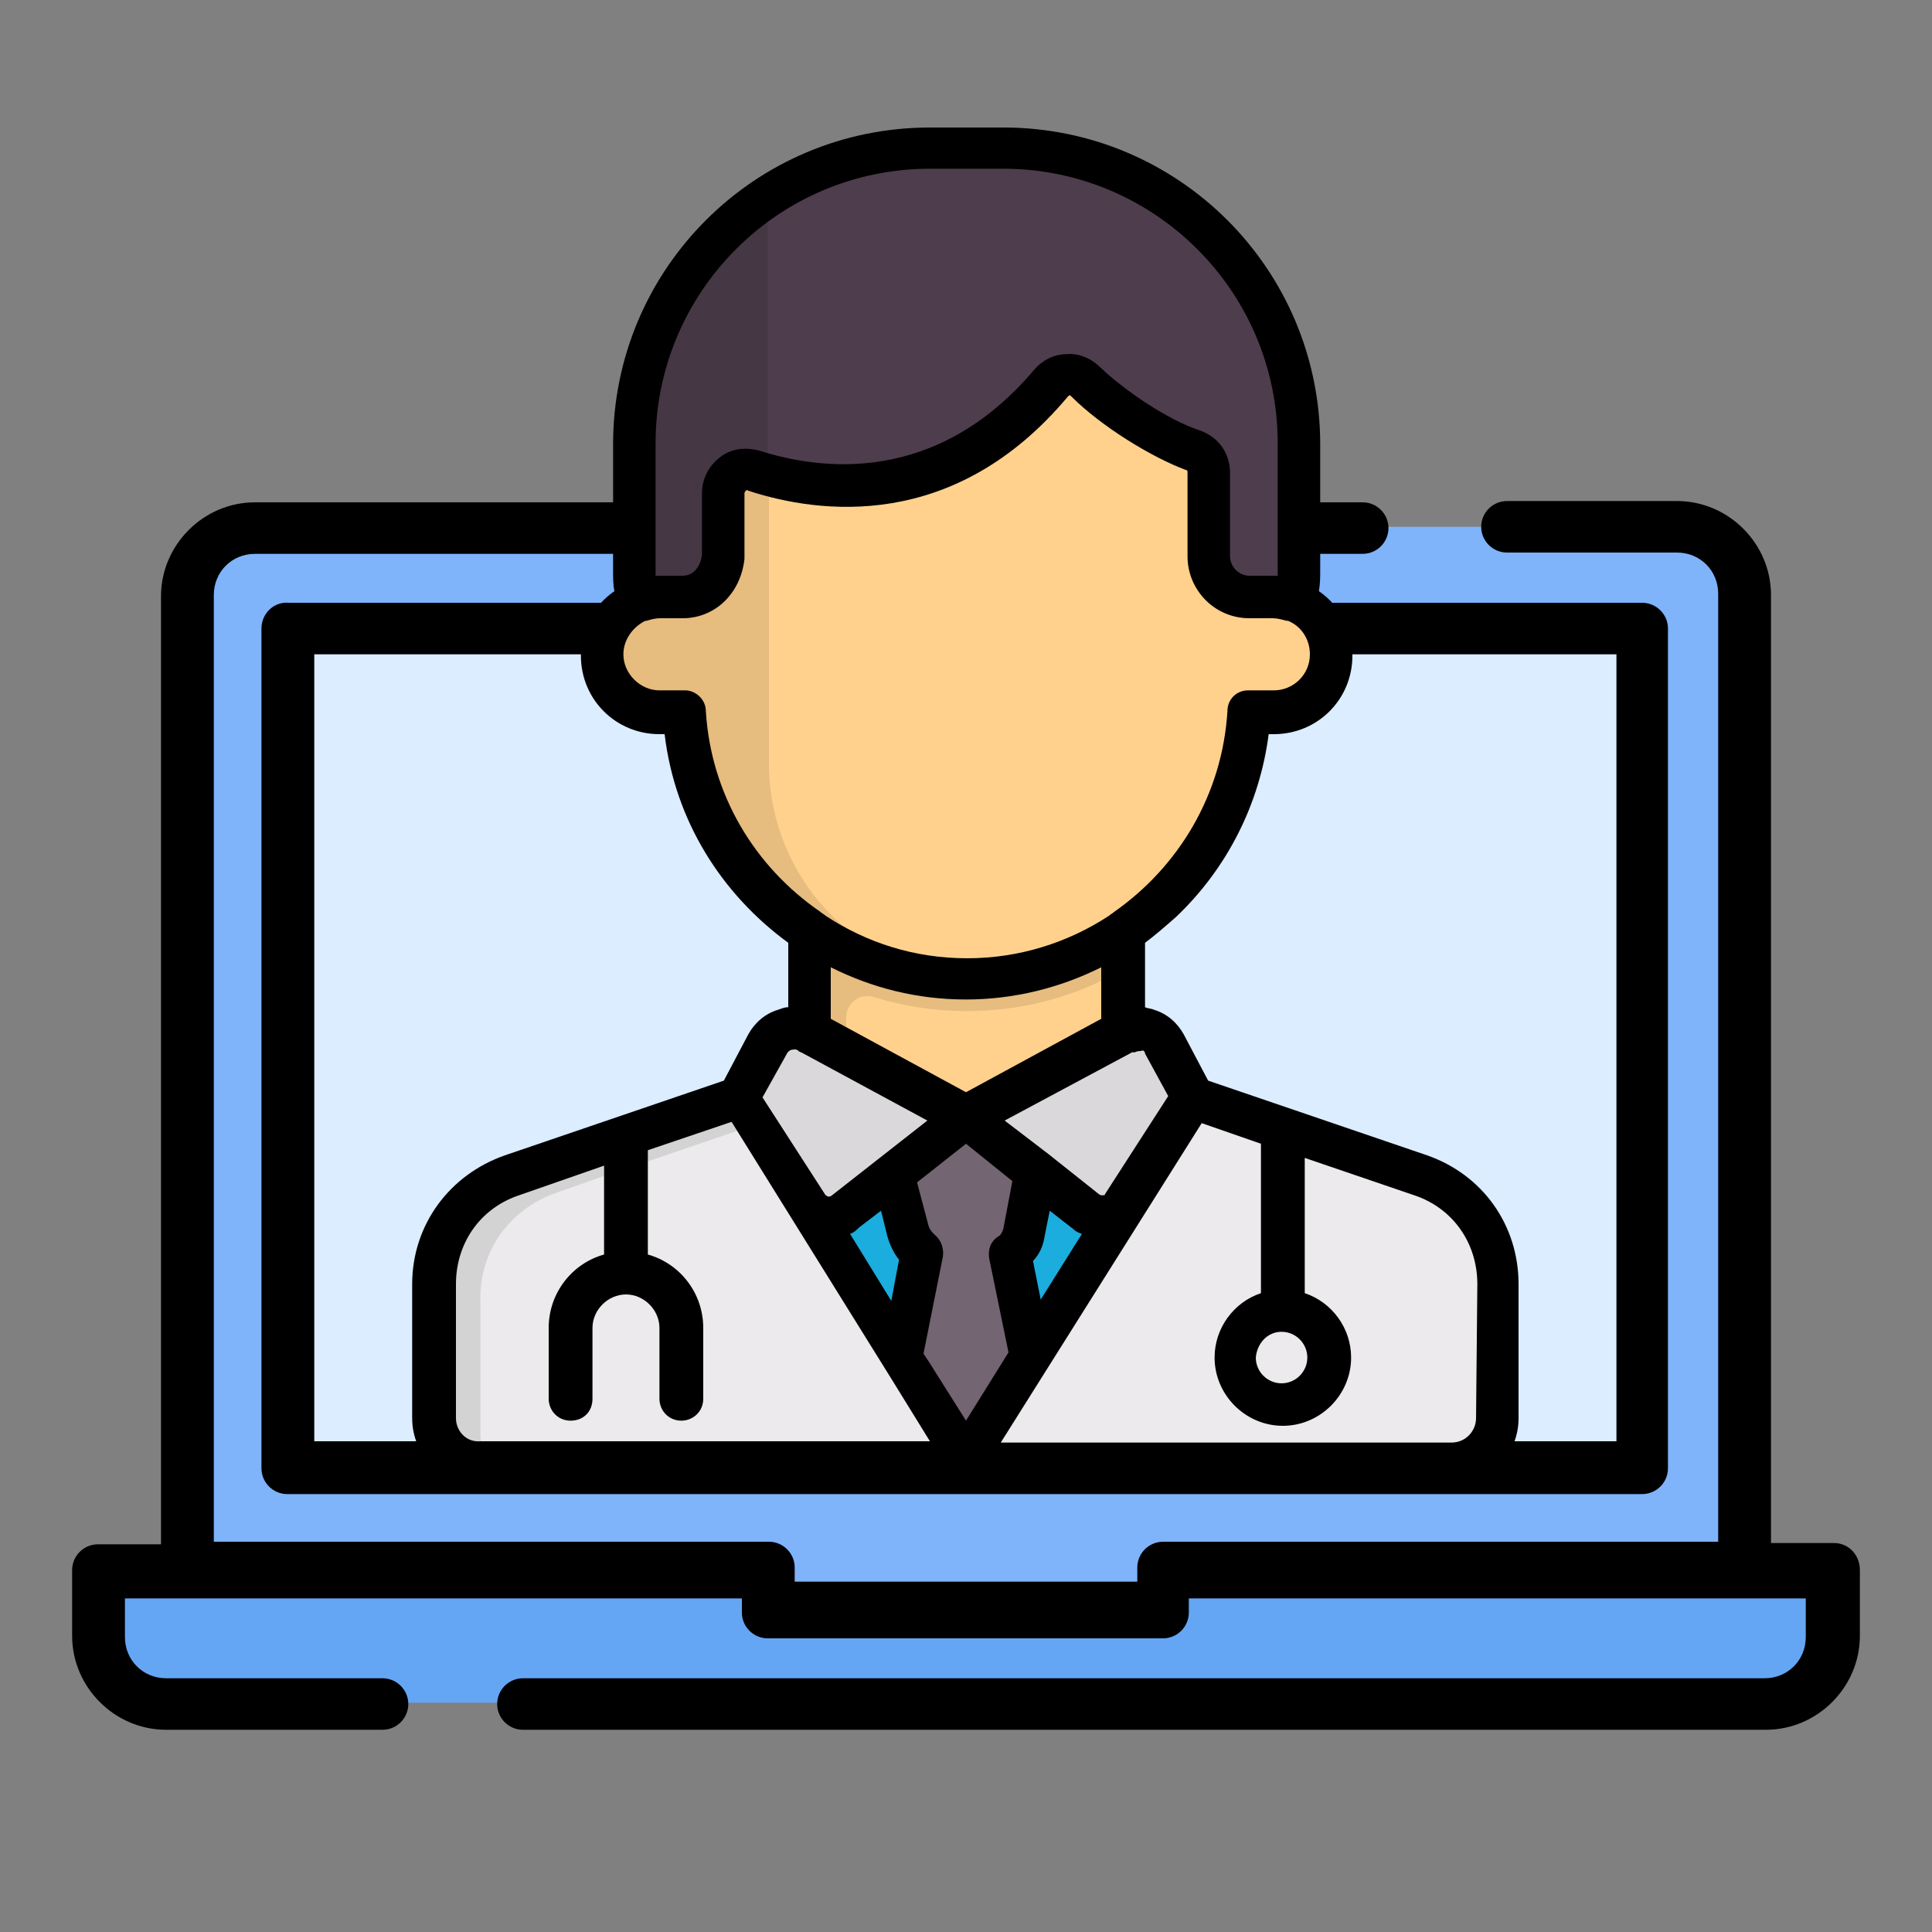
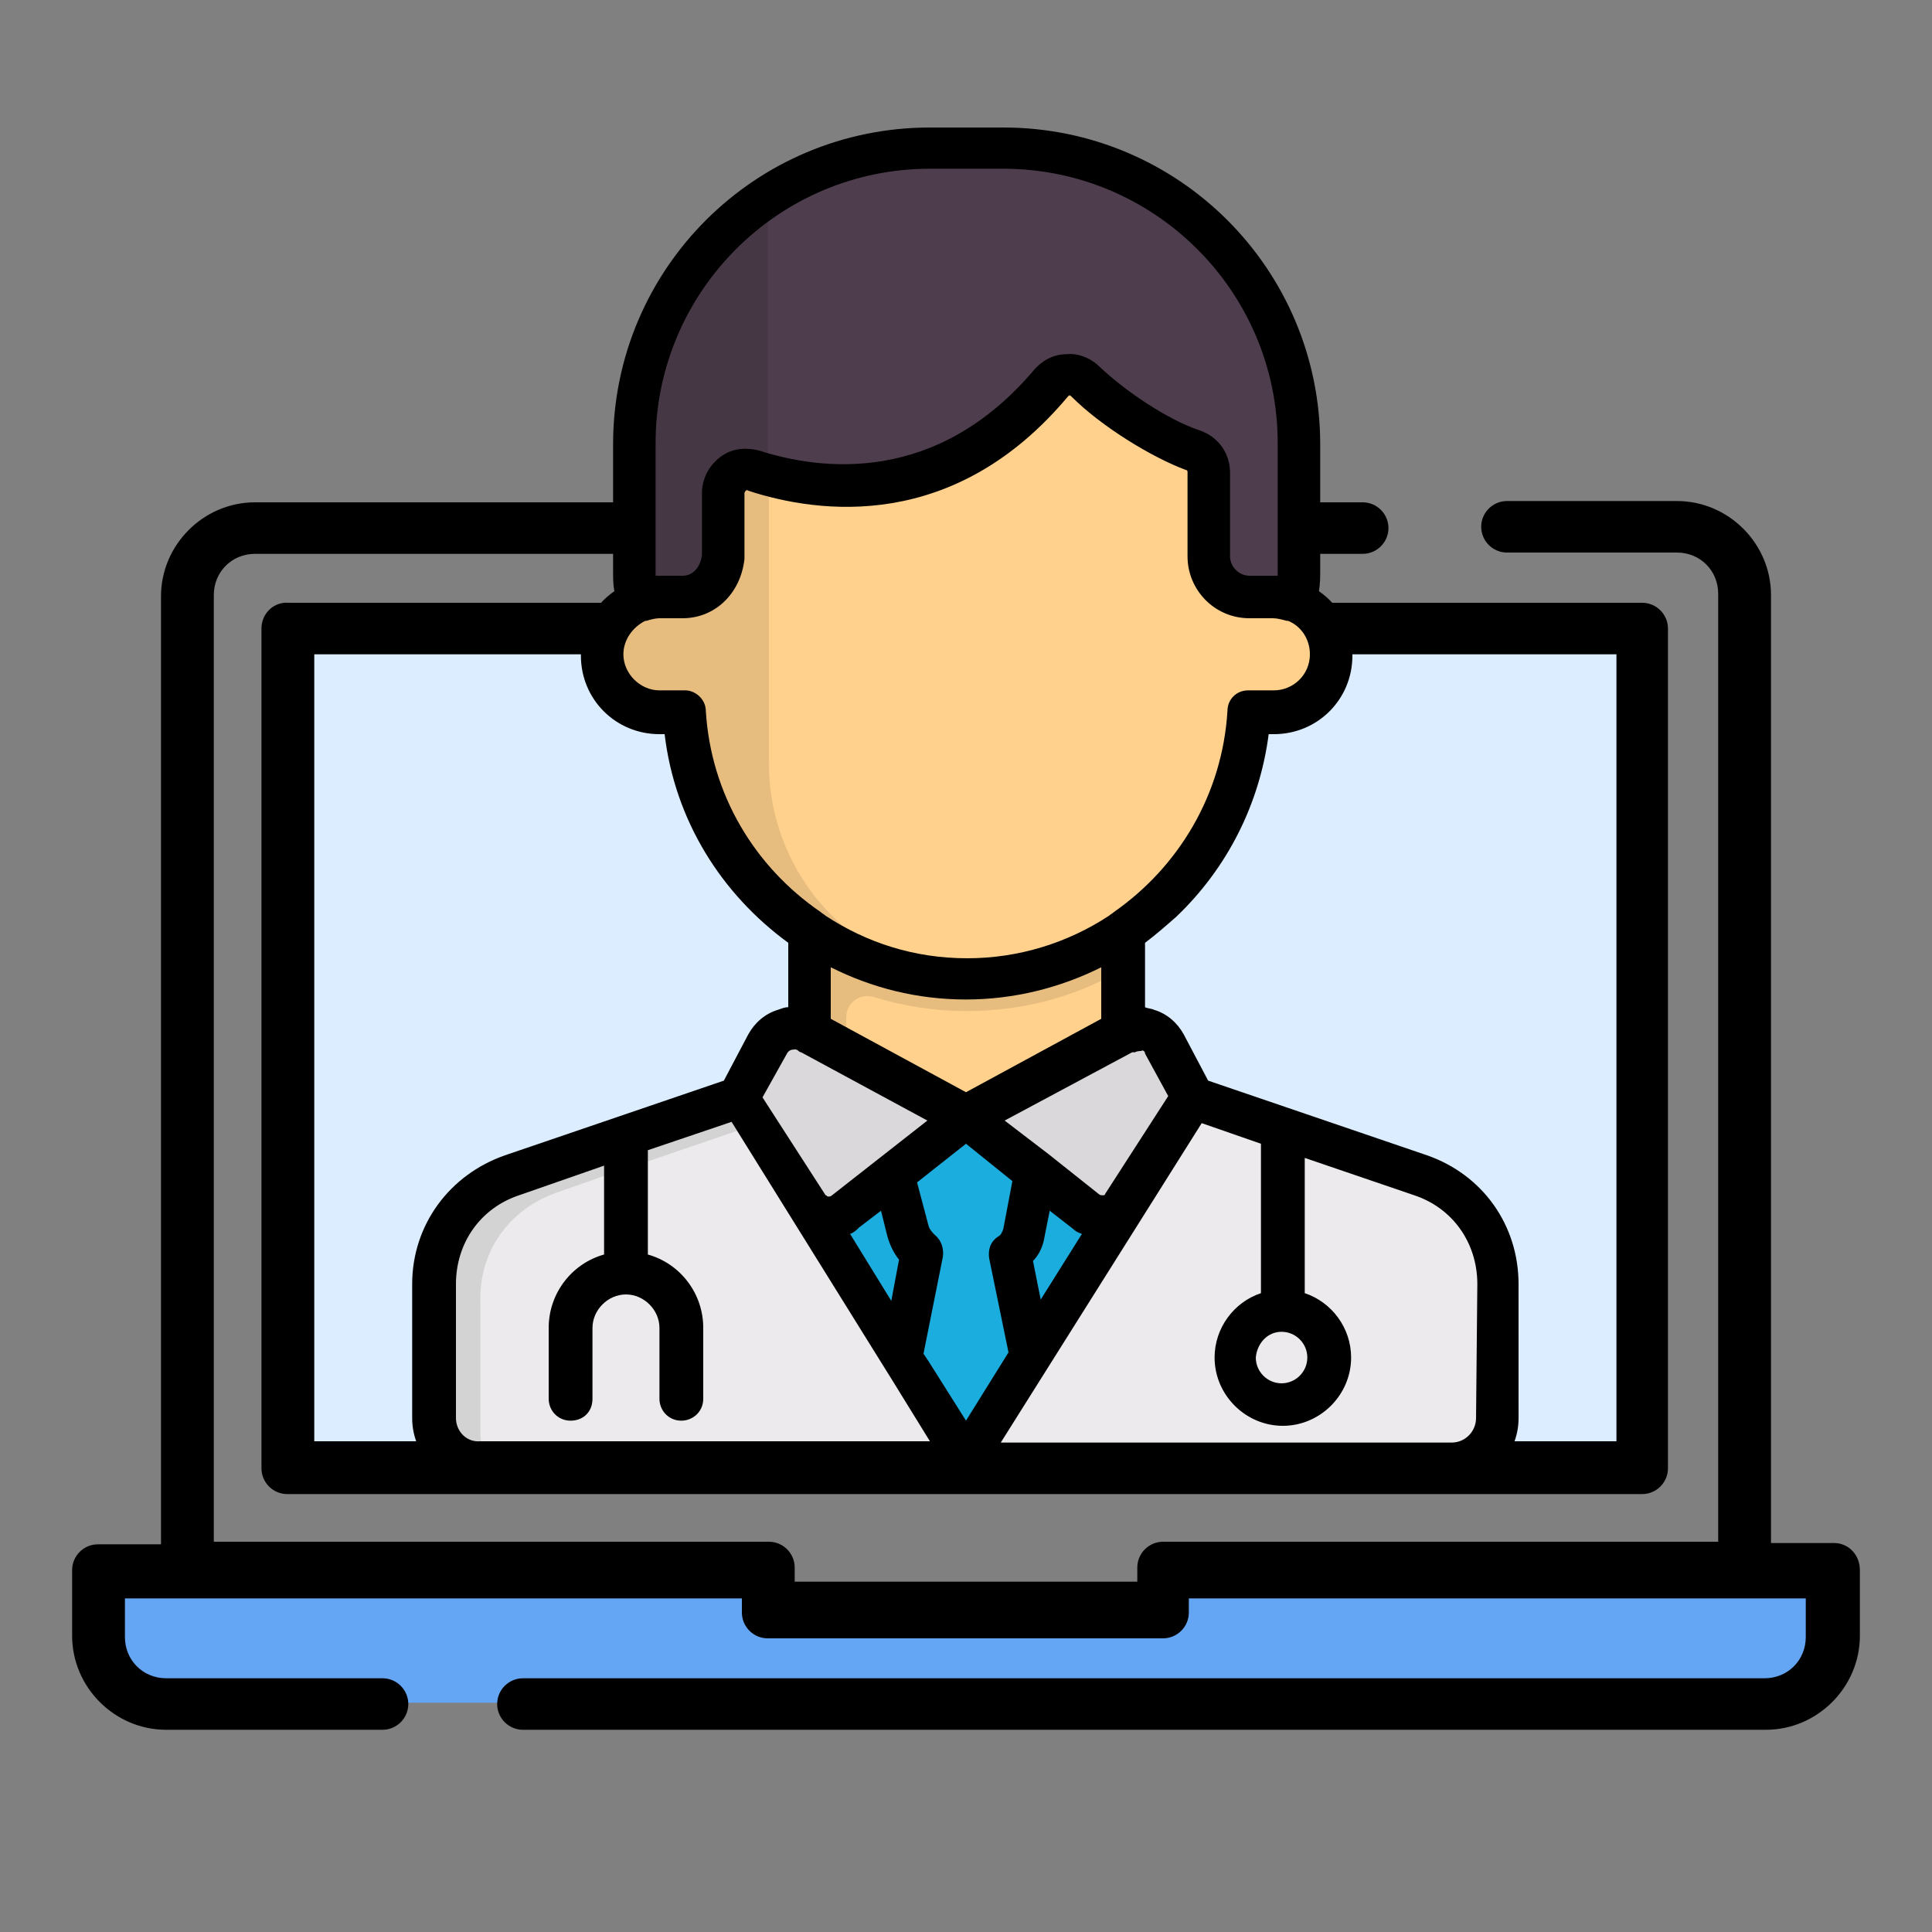
<svg xmlns="http://www.w3.org/2000/svg" version="1.1" id="Layer_1" x="0px" y="0px" viewBox="0 0 150 150" style="enable-background:new 0 0 150 150;" xml:space="preserve">
  <rect x="0" y="0" width="150" height="150" fill="#808080" stroke="none" />
  <style type="text/css">
	.st0{fill:#7FB3FA;}
	.st1{fill:#DBEDFF;}
	.st2{fill:#64A6F4;}
	.st3{fill-rule:evenodd;clip-rule:evenodd;fill:#FFD18D;}
	.st4{fill-rule:evenodd;clip-rule:evenodd;fill:#E6BC7F;}
	.st5{fill-rule:evenodd;clip-rule:evenodd;fill:#ECEAEC;}
	.st6{fill-rule:evenodd;clip-rule:evenodd;fill:#1BADDE;}
	.st7{fill-rule:evenodd;clip-rule:evenodd;fill:#4E3D4D;}
	.st8{fill-rule:evenodd;clip-rule:evenodd;fill:#736572;}
	.st9{fill-rule:evenodd;clip-rule:evenodd;fill:#DBD8DB;}
	.st10{fill-rule:evenodd;clip-rule:evenodd;fill:#463745;}
	.st11{fill-rule:evenodd;clip-rule:evenodd;fill:#D4D3D4;}
</style>
  <g>
    <g>
-       <path class="st0" d="M14.5,121.8V46.2c0-2.9,2.4-5.3,5.3-5.3l0,0h110.4c2.9,0,5.3,2.4,5.3,5.3l0,0v75.7H90.3v3.1H59.7v-3.1H14.5z" />
      <path class="st1" d="M22.4,48.8h105.2V114H22.4L22.4,48.8z" />
      <path class="st2" d="M90.3,121.8v3.1H59.7v-3.1h-52v5.1c0,2.9,2.4,5.3,5.3,5.3h124.2c2.9,0,5.3-2.4,5.3-5.3v-5.1H90.3z" />
      <g>
        <path d="M20.3,48.8V114c0,1.1,0.9,2,2,2h105.2c1.1,0,2-0.9,2-2V48.8c0-1.1-0.9-2-2-2H22.4C21.3,46.7,20.3,47.6,20.3,48.8     L20.3,48.8z M24.4,50.8h101.1v61.1H24.4L24.4,50.8z" />
        <path d="M100.5,43h5.3c1.1,0,2-0.9,2-2c0-1.1-0.9-2-2-2h-5.3c-1.1,0-2,0.9-2,2C98.4,42,99.4,43,100.5,43z" />
        <path d="M142.4,119.8h-4.9V46.2c0-4-3.3-7.3-7.3-7.3H117c-1.1,0-2,0.9-2,2c0,1.1,0.9,2,2,2h13.2c1.8,0,3.2,1.4,3.2,3.2v73.6H90.3     c-1.1,0-2,0.9-2,2v1.1H61.7v-1.1c0-1.1-0.9-2-2-2H16.6V46.2c0-1.8,1.4-3.2,3.2-3.2h69.9c1.1,0,2-0.9,2-2s-0.9-2-2-2H19.8     c-4,0-7.3,3.3-7.3,7.3v73.6H7.6c-1.1,0-2,0.9-2,2v5.1c0,4,3.3,7.3,7.3,7.3h16.8c1.1,0,2-0.9,2-2c0-1.1-0.9-2-2-2H12.9     c-1.8,0-3.2-1.4-3.2-3.2v-3h47.9v1.1c0,1.1,0.9,2,2,2h30.7c1.1,0,2-0.9,2-2v-1.1h47.9v3c0,1.8-1.4,3.2-3.2,3.2H40.6     c-1.1,0-2,0.9-2,2c0,1.1,0.9,2,2,2h96.5c4,0,7.3-3.3,7.3-7.3v-5.1C144.4,120.7,143.5,119.8,142.4,119.8L142.4,119.8z" />
      </g>
    </g>
    <g>
      <g>
        <path class="st3" d="M62.9,71.1h24.3v27.2H62.9V71.1z" />
        <path class="st4" d="M87.1,72.3v3c-3.6,2.1-7.7,3.2-12.1,3.2c-2.5,0-4.9-0.4-7.2-1.1c-1.1-0.3-2.1,0.5-2.1,1.6v8.1h-2.8V72.3     C66.4,74.6,70.5,76,75,76C79.5,76,83.7,74.6,87.1,72.3z" />
        <path class="st5" d="M92.6,85.2l17.6,6c3.7,1.3,6,4.6,6,8.4v10.4c0,1.9-1.6,3.5-3.5,3.5H37.3c-1.9,0-3.5-1.6-3.5-3.5V99.7     c0-3.9,2.4-7.2,6-8.4l17.6-6L75.3,87L92.6,85.2z" />
        <path class="st6" d="M74.9,113.3l17.7-28.1L75,86.7l-17.6-1.5L74.9,113.3z" />
        <path class="st7" d="M72.1,11.5h5.7c12.6,0,22.9,10.3,22.9,22.9v9.8c0,7.2-5.9,13.1-13.1,13.1H62.3c-7.2,0-13.1-5.9-13.1-13.1     v-9.8C49.2,21.8,59.5,11.5,72.1,11.5L72.1,11.5z" />
        <path class="st3" d="M51.2,46.4H53c1.7,0,2.9-1.4,3.1-3.1v-4.9c0-1.3,1.2-2.2,2.4-1.8c5.8,1.9,15.1,2.6,23-6.8     c0.7-0.8,2-0.9,2.7-0.1c2,2,5.6,4.4,8.3,5.3c0.8,0.3,1.3,0.9,1.3,1.8v6.5c0,1.7,1.4,3.1,3.1,3.1h1.8c2.5,0,4.5,2,4.5,4.5     s-2,4.5-4.5,4.5h-2C96.2,66.8,86.6,76,75,76c-11.6,0-21.2-9.1-21.9-20.6h-2c-2.5,0-4.5-2-4.5-4.5C46.7,48.4,48.7,46.4,51.2,46.4     L51.2,46.4z" />
-         <path class="st8" d="M81.3,86.8l-1.8,8.9c-0.1,0.7-0.5,1.3-1.1,1.7l1.6,7.9l-5.1,8.1l-4.9-7.9l1.6-8.1c-0.5-0.4-0.9-1-1.1-1.7     l-2.3-8.9L81.3,86.8z" />
        <path class="st9" d="M57.4,85.2l5.3,8.5c0.6,1,2.1,1.1,3,0.4l9.3-7.4l-12.3-6.6c-1.1-0.6-2.6-0.2-3.2,0.9L57.4,85.2z" />
        <path class="st9" d="M92.6,85.2l-5.3,8.5c-0.6,1-2.1,1.1-3,0.4L75,86.7l12.3-6.6c1.1-0.6,2.6-0.2,3.2,0.9L92.6,85.2z" />
        <path class="st4" d="M59.7,57.1V37c-0.4-0.1-0.8-0.2-1.1-0.3c-1.2-0.4-2.4,0.5-2.4,1.8v4.9c-0.2,1.7-1.4,3.1-3.1,3.1h-1.8     c-0.6,0-1.2,0.1-1.7,0.4c-1.6,0.7-2.7,2.3-2.7,4.1c0,2.5,2,4.5,4.5,4.5h2c0.4,7.1,4.2,13.2,9.7,16.9C66.3,74.6,70.5,76,75,76     c0.2,0,0.5,0,0.7,0c-4.3-0.2-8.2-2-11.1-4.9c-3-3-4.9-7.2-4.9-11.8L59.7,57.1z" />
        <path class="st10" d="M56.1,43.3v-4.9c0-1.3,1.2-2.2,2.4-1.8c0.4,0.1,0.7,0.2,1.1,0.3V15.2c-6.3,4.1-10.5,11.2-10.5,19.2v9.8     c0,0.9,0.1,1.7,0.2,2.5c0.5-0.2,1.1-0.4,1.7-0.4H53C54.7,46.4,55.9,45,56.1,43.3L56.1,43.3z" />
        <g>
          <path class="st11" d="M43.2,92.6l3.7-1.3v-2.5l-7.1,2.4c-3.7,1.3-6,4.6-6,8.4v10.4c0,1.9,1.6,3.5,3.5,3.5h0.7      c-0.5-0.6-0.7-1.4-0.7-2.2V101C37.2,97.2,39.5,93.9,43.2,92.6z" />
          <path class="st11" d="M50.2,88.2v2l8.5-2.9l-1.3-2.1l-7.3,2.5C50.2,87.9,50.2,88,50.2,88.2L50.2,88.2z" />
        </g>
      </g>
      <path d="M110.8,89.7l-17-5.8l-1.9-3.6c-0.5-0.9-1.3-1.6-2.3-1.9c-0.2-0.1-0.5-0.1-0.7-0.2v-5c0.8-0.6,1.6-1.3,2.4-2    c4-3.8,6.5-8.8,7.2-14.2h0.4c3.4,0,6.1-2.7,6.1-6.1c0-2.1-1-3.9-2.6-5c0.1-0.6,0.1-1.1,0.1-1.6v-9.8c0-13.6-11-24.6-24.6-24.6    h-5.7c-13.6,0-24.6,11-24.6,24.6v9.8c0,0.6,0,1.1,0.1,1.6c-1.6,1.1-2.6,2.9-2.6,5c0,3.4,2.7,6.1,6.1,6.1h0.4    c0.8,6.7,4.4,12.4,9.6,16.2v5c-0.3,0-0.5,0.1-0.8,0.2c-1,0.3-1.8,1-2.3,1.9l-1.9,3.6l-17,5.8c-4.3,1.5-7.2,5.4-7.2,10v10.4    c0,2.9,2.3,5.2,5.2,5.2h75.5c2.9,0,5.2-2.3,5.2-5.2V99.7C117.9,95.1,115.1,91.2,110.8,89.7L110.8,89.7z M99.5,103.4    c1.1,0,2,0.9,2,2c0,1.1-0.9,2-2,2c-1.1,0-2-0.9-2-2C97.6,104.3,98.4,103.4,99.5,103.4z M66,95.8c0.3-0.1,0.5-0.3,0.7-0.5l1.7-1.3    l0.5,2c0.2,0.7,0.5,1.3,0.9,1.8l-0.6,3.2L66,95.8z M71.7,105.1l1.5-7.5c0.1-0.6-0.1-1.3-0.6-1.7c-0.2-0.2-0.4-0.4-0.5-0.7    l-0.9-3.4l3.8-3l3.6,2.9l-0.7,3.7c-0.1,0.3-0.2,0.5-0.4,0.6c-0.6,0.4-0.8,1-0.7,1.7l1.5,7.3l-3.3,5.3l-2.9-4.6L71.7,105.1z     M80.8,100.9l-0.6-3c0.5-0.5,0.8-1.2,0.9-1.9l0.4-2l1.8,1.4c0.2,0.2,0.4,0.3,0.7,0.4L80.8,100.9z M88.9,81.8l1.8,3.3l-4.9,7.6    c0,0.1-0.1,0.1-0.2,0.1c-0.1,0-0.2,0-0.3-0.1l-3.9-3.1c0,0,0,0,0,0L78,87l9.9-5.3c0,0,0,0,0.1,0l0.1,0c0.2-0.1,0.4-0.1,0.5-0.1    C88.7,81.5,88.9,81.6,88.9,81.8L88.9,81.8z M50.9,44.2v-9.8c0-11.7,9.5-21.3,21.3-21.3h5.7c11.7,0,21.3,9.5,21.3,21.3v9.8    c0,0.2,0,0.4,0,0.5c-0.1,0-0.2,0-0.3,0H97c-0.8,0-1.5-0.7-1.5-1.5v-6.5c0-1.5-0.9-2.8-2.4-3.3c-2.4-0.8-5.7-3-7.7-4.9    c-0.7-0.7-1.7-1.1-2.6-1c-1,0-1.9,0.5-2.5,1.2c-7.6,9-16.6,7.8-21.3,6.3c-1.1-0.3-2.2-0.2-3.1,0.5c-0.9,0.7-1.4,1.7-1.4,2.8v4.8    c-0.1,0.8-0.6,1.6-1.5,1.6h-1.8c-0.1,0-0.2,0-0.3,0C50.9,44.6,50.9,44.4,50.9,44.2L50.9,44.2z M54.8,55.2c0-0.9-0.8-1.6-1.6-1.6    h-2c-1.5,0-2.8-1.3-2.8-2.8c0-1.1,0.7-2.1,1.7-2.6c0,0,0,0,0.1,0c0.3-0.1,0.7-0.2,1-0.2H53c2.5,0,4.5-1.9,4.8-4.6    c0-0.1,0-0.1,0-0.2v-4.9c0,0,0-0.1,0.1-0.2s0.2,0,0.2,0c5.5,1.8,16,3.2,24.8-7.3c0,0,0.1-0.1,0.1-0.1c0.1,0,0.1,0,0.2,0.1    c2.3,2.3,6.2,4.7,8.9,5.7c0.1,0,0.1,0.1,0.1,0.2v6.5c0,2.6,2.1,4.8,4.8,4.8h1.8c0.4,0,0.7,0.1,1.1,0.2l0.1,0    c1,0.4,1.7,1.4,1.7,2.6c0,1.6-1.3,2.8-2.8,2.8h-2c-0.9,0-1.6,0.7-1.6,1.6c-0.4,6.5-3.8,12.1-8.8,15.6c-0.1,0.1-0.3,0.2-0.4,0.3    c-3.2,2.1-7,3.3-11,3.3c-4.1,0-7.8-1.2-11-3.3c-0.1-0.1-0.3-0.2-0.4-0.3C58.6,67.3,55.2,61.7,54.8,55.2L54.8,55.2z M75,77.6    c3.7,0,7.3-0.9,10.5-2.5v4L75,84.8l-10.5-5.7v-4C67.7,76.7,71.2,77.6,75,77.6L75,77.6z M61.1,81.8c0.1-0.2,0.3-0.3,0.4-0.3    c0.1,0,0.3-0.1,0.5,0.1l0,0c0,0,0.1,0.1,0.2,0.1L72,87l-7.4,5.8c-0.1,0.1-0.2,0.1-0.3,0.1c-0.1,0-0.1-0.1-0.2-0.1l-4.9-7.6    L61.1,81.8z M35.4,110.1V99.7c0-3.2,1.9-5.9,4.9-6.9l6.6-2.3v6.9c-2.5,0.7-4.3,3-4.3,5.7v5.5c0,0.9,0.7,1.7,1.7,1.7    s1.7-0.7,1.7-1.7v-5.5c0-1.4,1.2-2.6,2.6-2.6s2.6,1.2,2.6,2.6v5.5c0,0.9,0.7,1.7,1.7,1.7c0.9,0,1.7-0.7,1.7-1.7v-5.5    c0-2.7-1.8-5-4.3-5.7v-8.1l6.5-2.2l12.5,20.1l2.9,4.7H37.3C36.2,112,35.4,111.1,35.4,110.1L35.4,110.1z M114.6,110.1    c0,1-0.8,1.9-1.9,1.9h-35l15.6-24.8l4.6,1.6v11.6c-2.1,0.7-3.6,2.7-3.6,5c0,2.9,2.4,5.3,5.3,5.3c2.9,0,5.3-2.4,5.3-5.3    c0-2.3-1.5-4.3-3.6-5V89.9l8.5,2.9c3,1,4.9,3.7,4.9,6.9L114.6,110.1z" />
    </g>
  </g>
</svg>